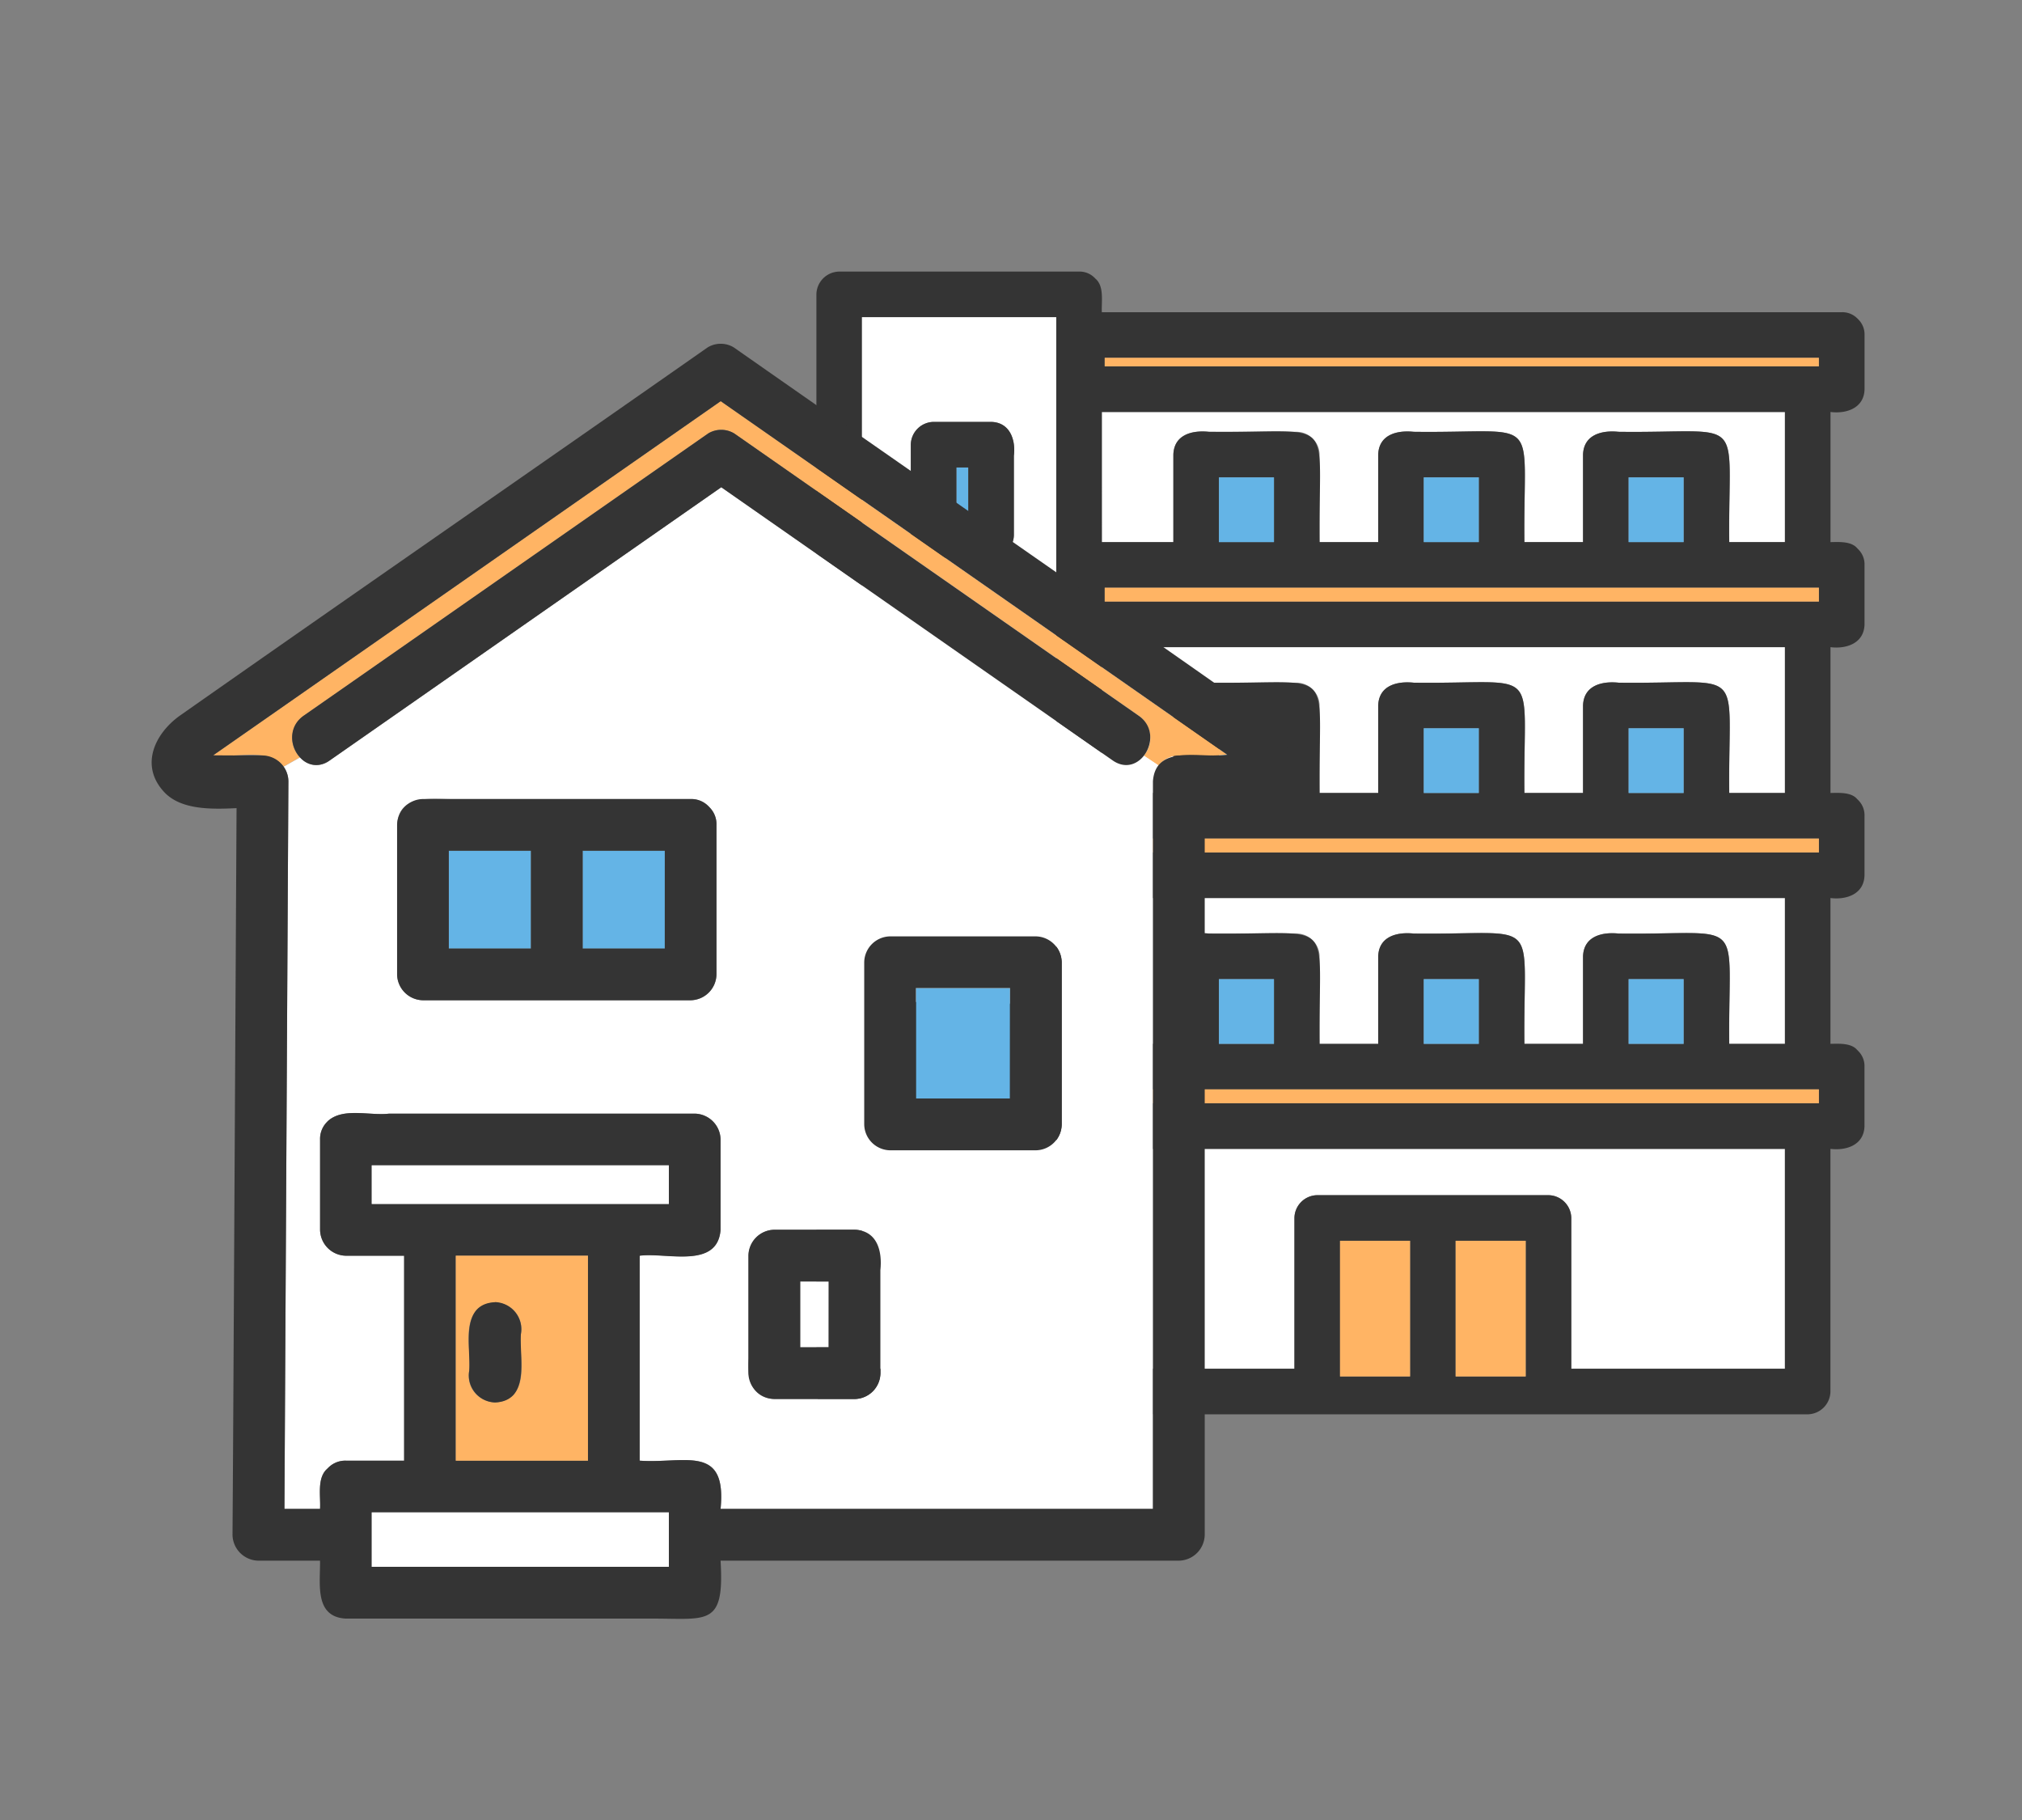
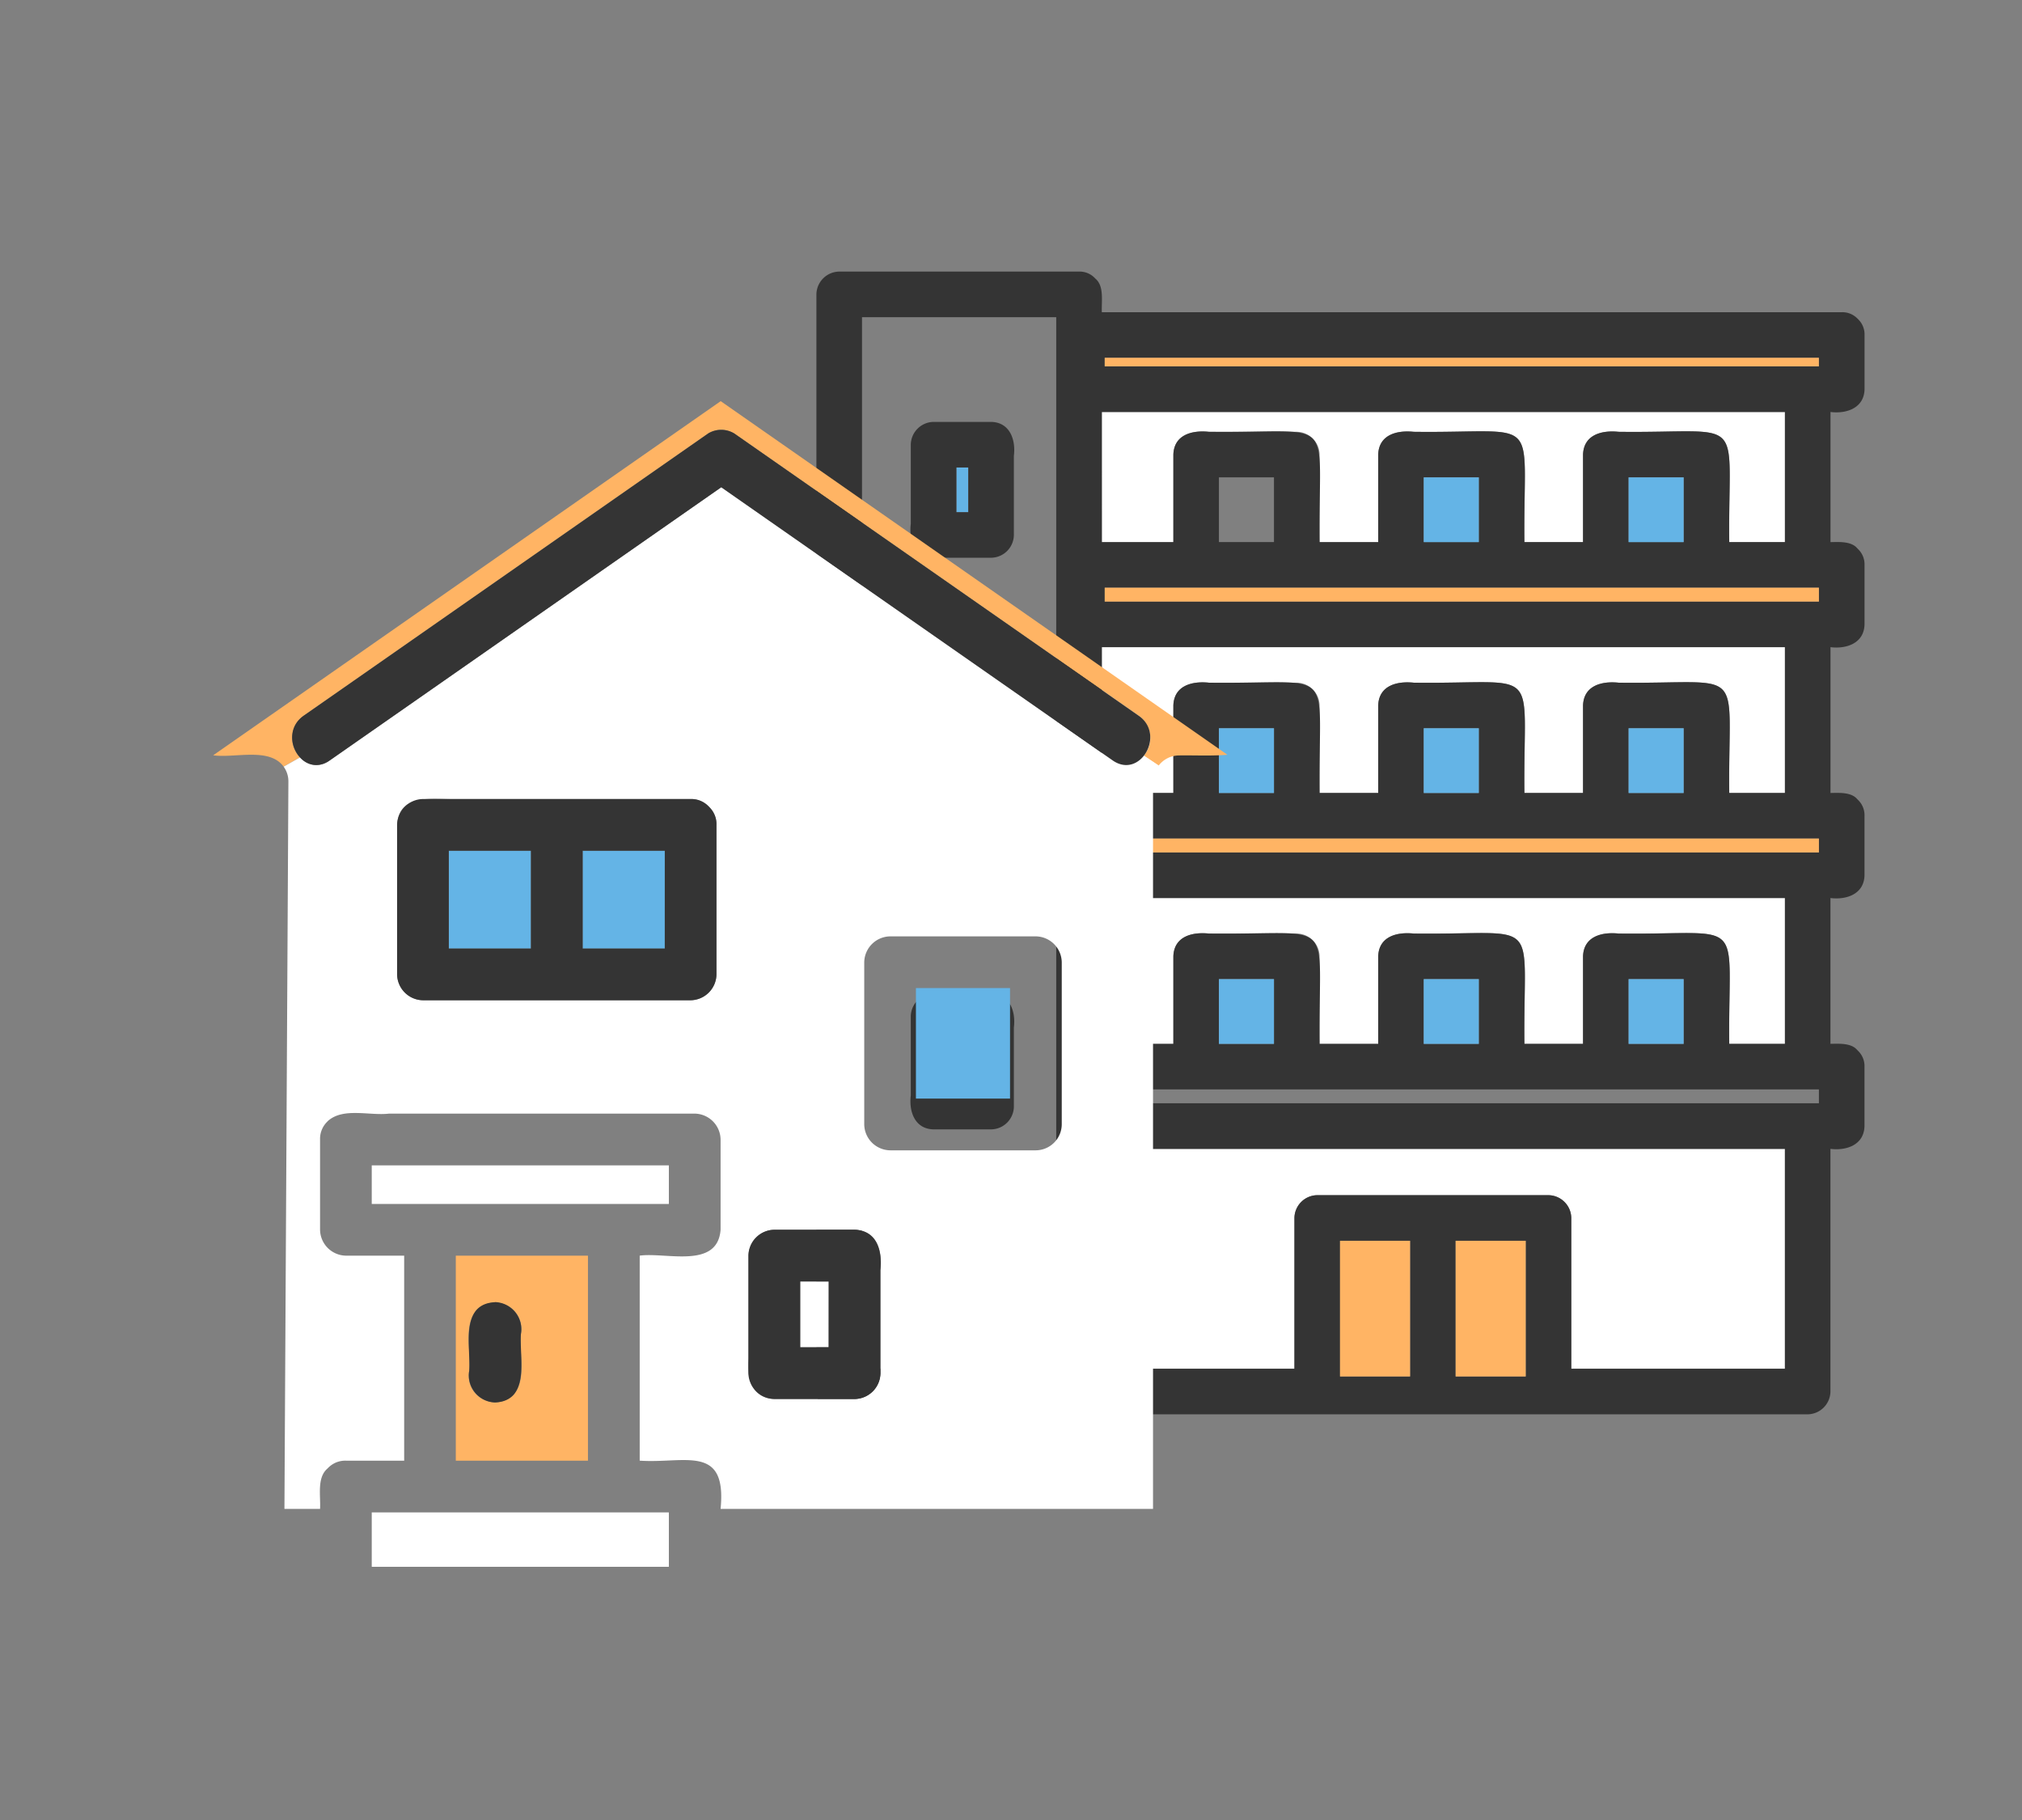
<svg xmlns="http://www.w3.org/2000/svg" width="100" height="90">
  <rect width="100%" height="100%" fill="#808080" stroke="none" />
  <defs>
    <clipPath id="a">
      <path data-name="長方形 740" fill="none" d="M0 0h51.834v56.509H0z" />
    </clipPath>
    <clipPath id="b">
      <path data-name="長方形 747" fill="none" d="M0 0h56.274v63.052H0z" />
    </clipPath>
  </defs>
  <g data-name="グループ 1541">
    <g data-name="グループ 1483">
      <g data-name="グループ 1482" clip-path="url(#a)" transform="translate(40.376 13.43)">
        <path data-name="パス 1947" d="M17.654 9.05c.035-.988.925-1.213 1.756-1.127h4.348a1.143 1.143 0 0 1 1.127 1.127v4.332h2.9V9.05c.035-.987.925-1.213 1.756-1.127 6.448.079 5.407-1.008 5.475 5.455h2.9V9.05c.035-.987.925-1.213 1.756-1.127 6.448.079 5.407-1.008 5.475 5.455h2.751V6.943H14.116v6.439h3.538Z" fill="#fff" />
        <path data-name="パス 1948" d="M17.654 33.861c.035-.988.925-1.212 1.756-1.127h4.348a1.143 1.143 0 0 1 1.127 1.127v4.329h2.9v-4.329c.035-.987.925-1.213 1.756-1.127 6.448.079 5.407-1.008 5.475 5.455h2.9v-4.328c.035-.987.925-1.213 1.756-1.127 6.448.079 5.407-1.008 5.475 5.455h2.751v-7.212H14.116v7.213h3.538Z" fill="#fff" />
        <path data-name="パス 1949" d="M23.641 54.255V46.8a1.143 1.143 0 0 1 1.127-1.127h11.439a1.143 1.143 0 0 1 1.127 1.127v7.455h10.562V43.383h-33.78v10.872Z" fill="#fff" />
        <path data-name="パス 1950" d="M17.654 21.456c.035-.988.925-1.213 1.756-1.127h4.348a1.143 1.143 0 0 1 1.127 1.127v4.328h2.9v-4.328c.035-.988.925-1.213 1.756-1.127 6.448.079 5.407-1.008 5.475 5.455h2.9v-4.328c.035-.988.925-1.213 1.756-1.127 6.448.079 5.407-1.008 5.475 5.455h2.751v-7.212H14.116v7.212h3.538Z" fill="#fff" />
        <path data-name="パス 1951" d="M23.731 56.509h25.292a1.143 1.143 0 0 0 1.127-1.127v-12c.8.1 1.665-.2 1.684-1.128v-2.938a1.04 1.04 0 0 0-.3-.763c-.011-.013-.024-.025-.037-.038a.211.211 0 0 0-.022-.021c-.287-.348-.88-.315-1.324-.306v-7.21c.8.1 1.665-.2 1.684-1.127v-2.94a1.04 1.04 0 0 0-.3-.763c-.011-.013-.024-.025-.037-.038a.211.211 0 0 0-.022-.021c-.287-.348-.88-.315-1.324-.306v-7.211c.8.1 1.665-.2 1.684-1.128v-2.938a1.038 1.038 0 0 0-.3-.762c-.011-.014-.024-.026-.037-.039a.211.211 0 0 0-.022-.021c-.287-.348-.88-.315-1.324-.306V6.943c.8.1 1.665-.2 1.684-1.127V3.137a1.04 1.04 0 0 0-.3-.763c-.011-.013-.024-.025-.037-.038a.211.211 0 0 0-.022-.021 1.038 1.038 0 0 0-.767-.306H14.116c-.023-.531.121-1.269-.3-1.645C13.8.352 13.79.34 13.778.327l-.022-.021A1.039 1.039 0 0 0 12.988 0H1.127A1.144 1.144 0 0 0 0 1.128v54.254a1.143 1.143 0 0 0 1.127 1.127Zm5.629-2.188v.315H25.9v-6.708h3.46Zm5.72.315h-3.466v-6.708h3.465Zm14.5-13.508H14.26v-.685h35.32Zm-29.673-6.14h2.722v3.2h-2.722Zm10.13 0h2.722v3.2h-2.722Zm10.131 0h2.722v3.2h-2.722Zm9.412-6.266H14.26v-.685h35.32Zm-29.673-6.14h2.722v3.2h-2.722Zm10.13 0h2.722v3.2h-2.722Zm10.131 0h2.722v3.2h-2.722Zm9.412-6.266H14.26v-.685h35.32Zm-29.673-6.14h2.722v3.2h-2.722Zm10.13 0h2.722v3.2h-2.722Zm10.131 0h2.722v3.2h-2.722ZM14.259 4.264h35.32v.424h-35.32Zm-.144 3.524v-.845H47.9v6.435h-2.755c-.066-6.473.964-5.373-5.476-5.455-.826-.086-1.723.141-1.755 1.127v4.328h-2.9c-.066-6.473.964-5.373-5.475-5.455-.827-.086-1.723.141-1.755 1.127v4.328h-2.9c-.066-6.473.964-5.373-5.475-5.455-.827-.086-1.723.141-1.755 1.127v4.328h-3.538Zm0 10.784H47.9v7.212h-2.755c-.066-6.473.964-5.373-5.476-5.455-.826-.086-1.723.141-1.755 1.127v4.328h-2.9c-.066-6.473.965-5.373-5.475-5.455-.827-.086-1.723.141-1.755 1.127v4.328h-2.9c-.066-6.473.964-5.373-5.475-5.455-.827-.086-1.723.141-1.755 1.127v4.328h-3.538Zm0 18.447v-6.041H47.9v7.212h-2.755c-.066-6.474.964-5.373-5.476-5.455-.826-.086-1.723.141-1.755 1.127v4.328h-2.9c-.066-6.474.964-5.373-5.475-5.455-.827-.086-1.723.141-1.755 1.127v4.328h-2.9c-.066-6.474.964-5.373-5.475-5.455-.827-.086-1.723.141-1.755 1.127v4.328h-3.538Zm0 6.364H47.9v10.872H37.333V46.8a1.144 1.144 0 0 0-1.127-1.128H24.768a1.144 1.144 0 0 0-1.127 1.128v7.455h-9.525ZM11.861 19.49v34.765H2.255v-52h9.606Z" fill="#343434" />
        <path data-name="長方形 726" fill="#64b4e6" d="M40.168 10.177h2.722v3.201h-2.722z" />
        <path data-name="パス 1952" d="M37.997 4.685h11.58v-.421H14.259v.421Z" fill="#ffb464" />
        <path data-name="長方形 727" fill="#64b4e6" d="M30.037 10.177h2.722v3.201h-2.722z" />
-         <path data-name="長方形 728" fill="#64b4e6" d="M19.907 10.177h2.722v3.201h-2.722z" />
-         <path data-name="パス 1953" d="M2.254 7.788v46.467h9.607v-52H2.254Zm2.415 4.682V8.56a1.144 1.144 0 0 1 1.127-1.127H8.64c.928.019 1.223.883 1.127 1.68v3.91A1.139 1.139 0 0 1 8.64 14.15H5.796c-.928-.019-1.223-.883-1.127-1.68m0 14.134v-3.91a1.144 1.144 0 0 1 1.127-1.128H8.64c.928.019 1.223.883 1.127 1.68v3.91a1.139 1.139 0 0 1-1.127 1.132H5.796c-.928-.019-1.223-.883-1.127-1.68m0 14.134v-3.91a1.143 1.143 0 0 1 1.127-1.127H8.64c.928.019 1.223.882 1.127 1.68v3.903a1.14 1.14 0 0 1-1.127 1.13H5.796c-.928-.019-1.223-.883-1.127-1.68" fill="#fff" />
        <path data-name="長方形 729" fill="#64b4e6" d="M6.923 9.687h.589v2.209h-.589z" />
        <path data-name="パス 1954" d="M5.795 14.151h2.844a1.14 1.14 0 0 0 1.127-1.128v-3.91c.1-.8-.2-1.662-1.127-1.68H5.795a1.144 1.144 0 0 0-1.127 1.129v3.91c-.1.8.2 1.662 1.127 1.68m1.128-4.464h.588v2.209h-.588Z" fill="#343434" />
        <path data-name="長方形 730" fill="#64b4e6" d="M6.923 23.821h.589v2.209h-.589z" />
        <path data-name="パス 1955" d="M5.795 28.285h2.844a1.139 1.139 0 0 0 1.127-1.128v-3.91c.1-.8-.2-1.661-1.127-1.68H5.795a1.144 1.144 0 0 0-1.127 1.127v3.91c-.1.8.2 1.662 1.127 1.68m1.128-4.468h.588v2.209h-.588Z" fill="#343434" />
        <path data-name="長方形 731" fill="#64b4e6" d="M6.923 37.954h.589v2.209h-.589z" />
        <path data-name="パス 1956" d="M5.795 42.418h2.844a1.139 1.139 0 0 0 1.127-1.127v-3.91c.1-.8-.2-1.662-1.127-1.68H5.795a1.144 1.144 0 0 0-1.127 1.127v3.91c-.1.8.2 1.662 1.127 1.68m1.128-4.464h.588v2.209h-.588Z" fill="#343434" />
        <path data-name="長方形 732" fill="#ffb464" d="M31.614 47.928h3.465v6.709h-3.465z" />
        <path data-name="長方形 733" fill="#ffb464" d="M25.895 47.928h3.465v6.709h-3.465z" />
        <path data-name="パス 1957" d="M25.84 15.633H14.259v.685h35.32v-.685Z" fill="#ffb464" />
        <path data-name="長方形 734" fill="#64b4e6" d="M40.168 22.583h2.722v3.201h-2.722z" />
        <path data-name="長方形 735" fill="#64b4e6" d="M30.037 22.583h2.722v3.201h-2.722z" />
        <path data-name="長方形 736" fill="#64b4e6" d="M19.907 22.583h2.722v3.201h-2.722z" />
        <path data-name="パス 1958" d="M25.84 28.038H14.259v.685h35.32v-.685Z" fill="#ffb464" />
        <path data-name="長方形 737" fill="#64b4e6" d="M40.168 34.989h2.722v3.201h-2.722z" />
        <path data-name="長方形 738" fill="#64b4e6" d="M30.037 34.989h2.722v3.201h-2.722z" />
        <path data-name="長方形 739" fill="#64b4e6" d="M19.907 34.989h2.722v3.201h-2.722z" />
-         <path data-name="パス 1959" d="M25.84 40.44H14.259v.685h35.32v-.685Z" fill="#ffb464" />
      </g>
    </g>
    <g data-name="グループ 1486">
      <path data-name="長方形 741" fill="#fff" d="M39.575 63.369h1.412v3.256h-1.412z" />
      <g data-name="グループ 1485">
        <g data-name="グループ 1484" clip-path="url(#b)" transform="translate(7.499 16.998)">
          <path data-name="パス 1960" d="M50.803 20.359c.817-.013 1.575.034 2.4-.034L28.144 2.839 3.045 20.352c1.075.15 2.775-.41 3.483.561l.812-.46a1.358 1.358 0 0 1 .178-2.057l2.5-1.743L27.523 4.438a1.242 1.242 0 0 1 1.291 0l2.5 1.743 17.505 12.216a1.349 1.349 0 0 1 .251 1.973l.734.489a1.279 1.279 0 0 1 1-.5" fill="#ffb464" />
          <path data-name="パス 1961" d="M47.529 20.605 28.17 7.096 8.81 20.605a1.058 1.058 0 0 1-1.469-.151l-.812.46a1.238 1.238 0 0 1 .235.724l-.025 4.637-.171 31.343H8.33c.035-.634-.16-1.523.346-1.977l.024-.025.043-.041a1.181 1.181 0 0 1 .865-.342h2.882V45.095H9.608a1.3 1.3 0 0 1-1.278-1.278v-4.466a1.18 1.18 0 0 1 .346-.871l.024-.026a.602.602 0 0 1 .043-.041c.766-.65 2.054-.228 3-.342h15.116a1.3 1.3 0 0 1 1.279 1.279v4.466c-.153 1.957-2.69 1.1-4 1.278v10.138c2.227.157 4.32-.842 4 2.385h21.387V21.638a1.255 1.255 0 0 1 .28-.779l-.734-.49a1.07 1.07 0 0 1-1.542.236M27.937 31.188a1.3 1.3 0 0 1-1.279 1.278h-13.24a1.3 1.3 0 0 1-1.278-1.278v-7.394c.088-1.6 1.792-1.25 2.919-1.278h11.6a1.18 1.18 0 0 1 .871.347l.025.023a.443.443 0 0 1 .041.043 1.181 1.181 0 0 1 .342.865Zm8.109 14.624v5.093a1.294 1.294 0 0 1-1.278 1.279h-3.97c-1.123-.039-1.376-1.056-1.278-2v-5.092a1.3 1.3 0 0 1 1.278-1.278h3.97c1.123.038 1.376 1.056 1.278 2m8.965-14.234v7.028a1.293 1.293 0 0 1-1.278 1.278h-7.212a1.3 1.3 0 0 1-1.278-1.278v-8.024a1.3 1.3 0 0 1 1.278-1.278h7.212a1.3 1.3 0 0 1 1.278 1.278Z" fill="#fff" />
-           <path data-name="パス 1962" d="m4.2 22.969-.17 31.29Q4.016 56.58 4 58.9a1.3 1.3 0 0 0 1.279 1.278h3.049c.021 1.116-.3 2.781 1.279 2.865h15.114c2.771-.011 3.617.418 3.416-2.865H50.8a1.3 1.3 0 0 0 1.282-1.278V22.935c.622.012 1.245.019 1.86-.018a2.341 2.341 0 0 0 1.375-4.208C46.5 12.5 37.626 6.364 28.789.18a1.249 1.249 0 0 0-1.289 0c-8.687 6.081-17.409 12.111-26.088 18.2-1.246.88-2.02 2.475-.789 3.792.811.868 2.279.858 3.577.793m21.38 37.516H10.886v-2.69H25.58ZM15.043 45.515V45.1h6.537v10.133h-6.537Zm-3.3-2.977h-.859v-1.909H25.58v1.909ZM3.228 20.225 28.144 2.84 53.2 20.326c-1.261.2-3.541-.567-3.68 1.312v35.98H28.137c.32-3.228-1.78-2.227-4-2.385V45.1c1.313-.176 3.847.677 4-1.278v-4.471a1.3 1.3 0 0 0-1.278-1.278H11.745c-.951.112-2.234-.308-3 .341l-.043.04c-.015.013-.016.016-.024.027a1.18 1.18 0 0 0-.347.871v4.466A1.3 1.3 0 0 0 9.608 45.1h2.878v10.133H9.608a1.179 1.179 0 0 0-.865.342c-.015.013-.028.027-.043.042l-.024.024c-.507.456-.311 1.342-.347 1.978H6.568l.17-31.343.026-4.637a1.3 1.3 0 0 0-1.28-1.279c-.814 0-1.623 0-2.439-.008l.182-.128" fill="#343434" />
          <path data-name="パス 1963" d="M21.579 45.094h-6.536v10.139h6.536Zm-3.315 3.878c-.114.985.316 2.2-.374 3.013a1.307 1.307 0 0 1-2.183-1.2c.111-.985-.318-2.2.374-3.013a1.308 1.308 0 0 1 2.183 1.2" fill="#ffb464" />
          <path data-name="長方形 742" fill="#64b4e6" d="M14.696 25.072h4.062v4.837h-4.062z" />
          <path data-name="長方形 743" fill="#64b4e6" d="M21.317 25.072h4.062v4.837h-4.062z" />
          <path data-name="パス 1964" d="m27.554 22.885-.025-.024a1.181 1.181 0 0 0-.871-.347h-13.24a1.3 1.3 0 0 0-1.278 1.279v7.394a1.3 1.3 0 0 0 1.278 1.278h13.24a1.3 1.3 0 0 0 1.276-1.278v-7.394a1.179 1.179 0 0 0-.341-.865.54.54 0 0 0-.041-.043m-8.794 7.023h-4.061v-4.836h4.062Zm6.62 0h-4.061v-4.836h4.062Z" fill="#343434" />
          <path data-name="長方形 744" fill="#64b4e6" d="M37.799 31.863h4.654v5.465h-4.654z" />
-           <path data-name="パス 1965" d="M43.727 29.306H36.52a1.3 1.3 0 0 0-1.278 1.278v8.022a1.3 1.3 0 0 0 1.278 1.279h7.207a1.294 1.294 0 0 0 1.279-1.279v-8.022a1.3 1.3 0 0 0-1.279-1.278m-1.278 8.022h-4.65v-5.465h4.654Z" fill="#343434" />
          <path data-name="パス 1966" d="M8.809 20.605 28.173 7.096l19.356 13.509c1.353.944 2.633-1.272 1.291-2.209L28.815 4.437a1.246 1.246 0 0 0-1.291 0L10.017 16.653l-2.5 1.743c-1.34.936-.063 3.153 1.291 2.209" fill="#343434" />
          <path data-name="パス 1967" d="M16.985 47.396c-1.754.085-1.2 2.2-1.278 3.387a1.345 1.345 0 0 0 1.278 1.573c1.754-.085 1.2-2.2 1.278-3.388a1.345 1.345 0 0 0-1.278-1.577" fill="#343434" />
          <path data-name="パス 1968" d="M34.767 43.813h-3.97a1.3 1.3 0 0 0-1.283 1.279v5.813a1.3 1.3 0 0 0 1.279 1.278h3.969a1.293 1.293 0 0 0 1.279-1.278v-5.092c.1-.941-.155-1.963-1.279-2m-1.278 5.814h-1.408v-3.256h1.412Z" fill="#343434" />
          <path data-name="長方形 745" fill="#fff" d="M10.886 40.63H25.58v1.909H10.886z" />
          <path data-name="長方形 746" fill="#fff" d="M10.886 57.791H25.58v2.69H10.886z" />
        </g>
      </g>
    </g>
  </g>
  <path data-name="長方形 24894" fill="none" d="M0 0h100v90H0z" />
</svg>